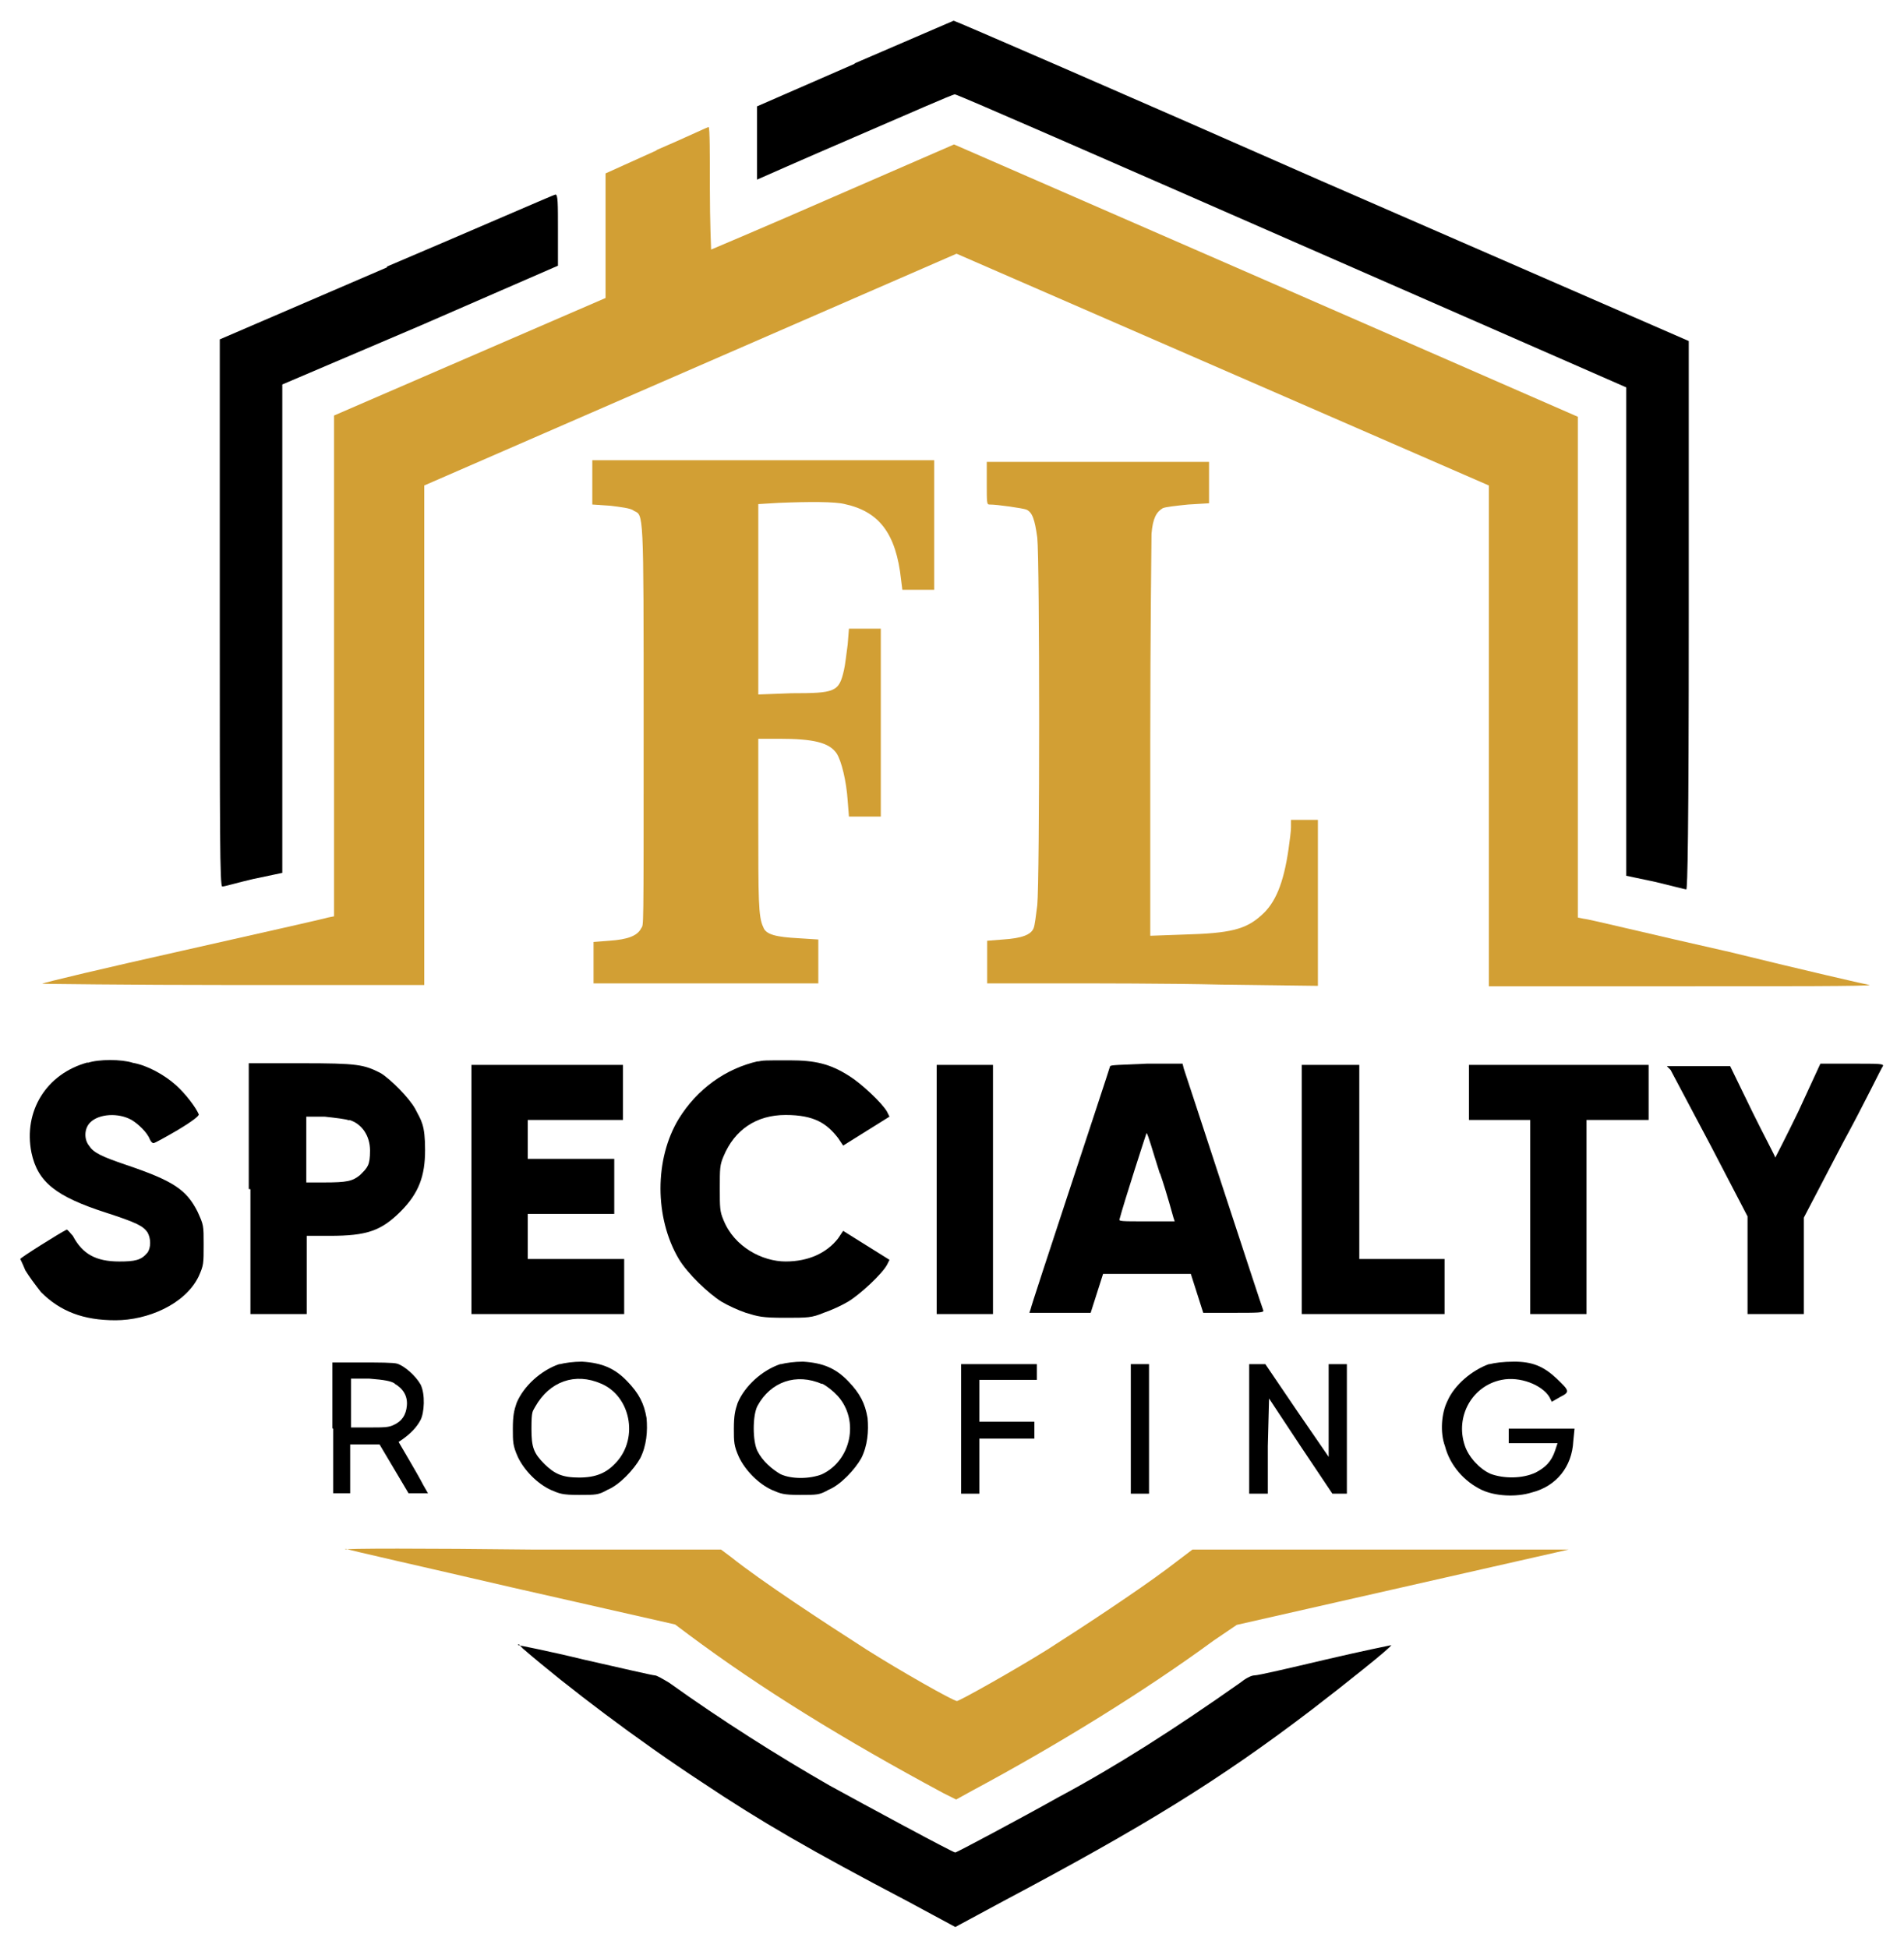
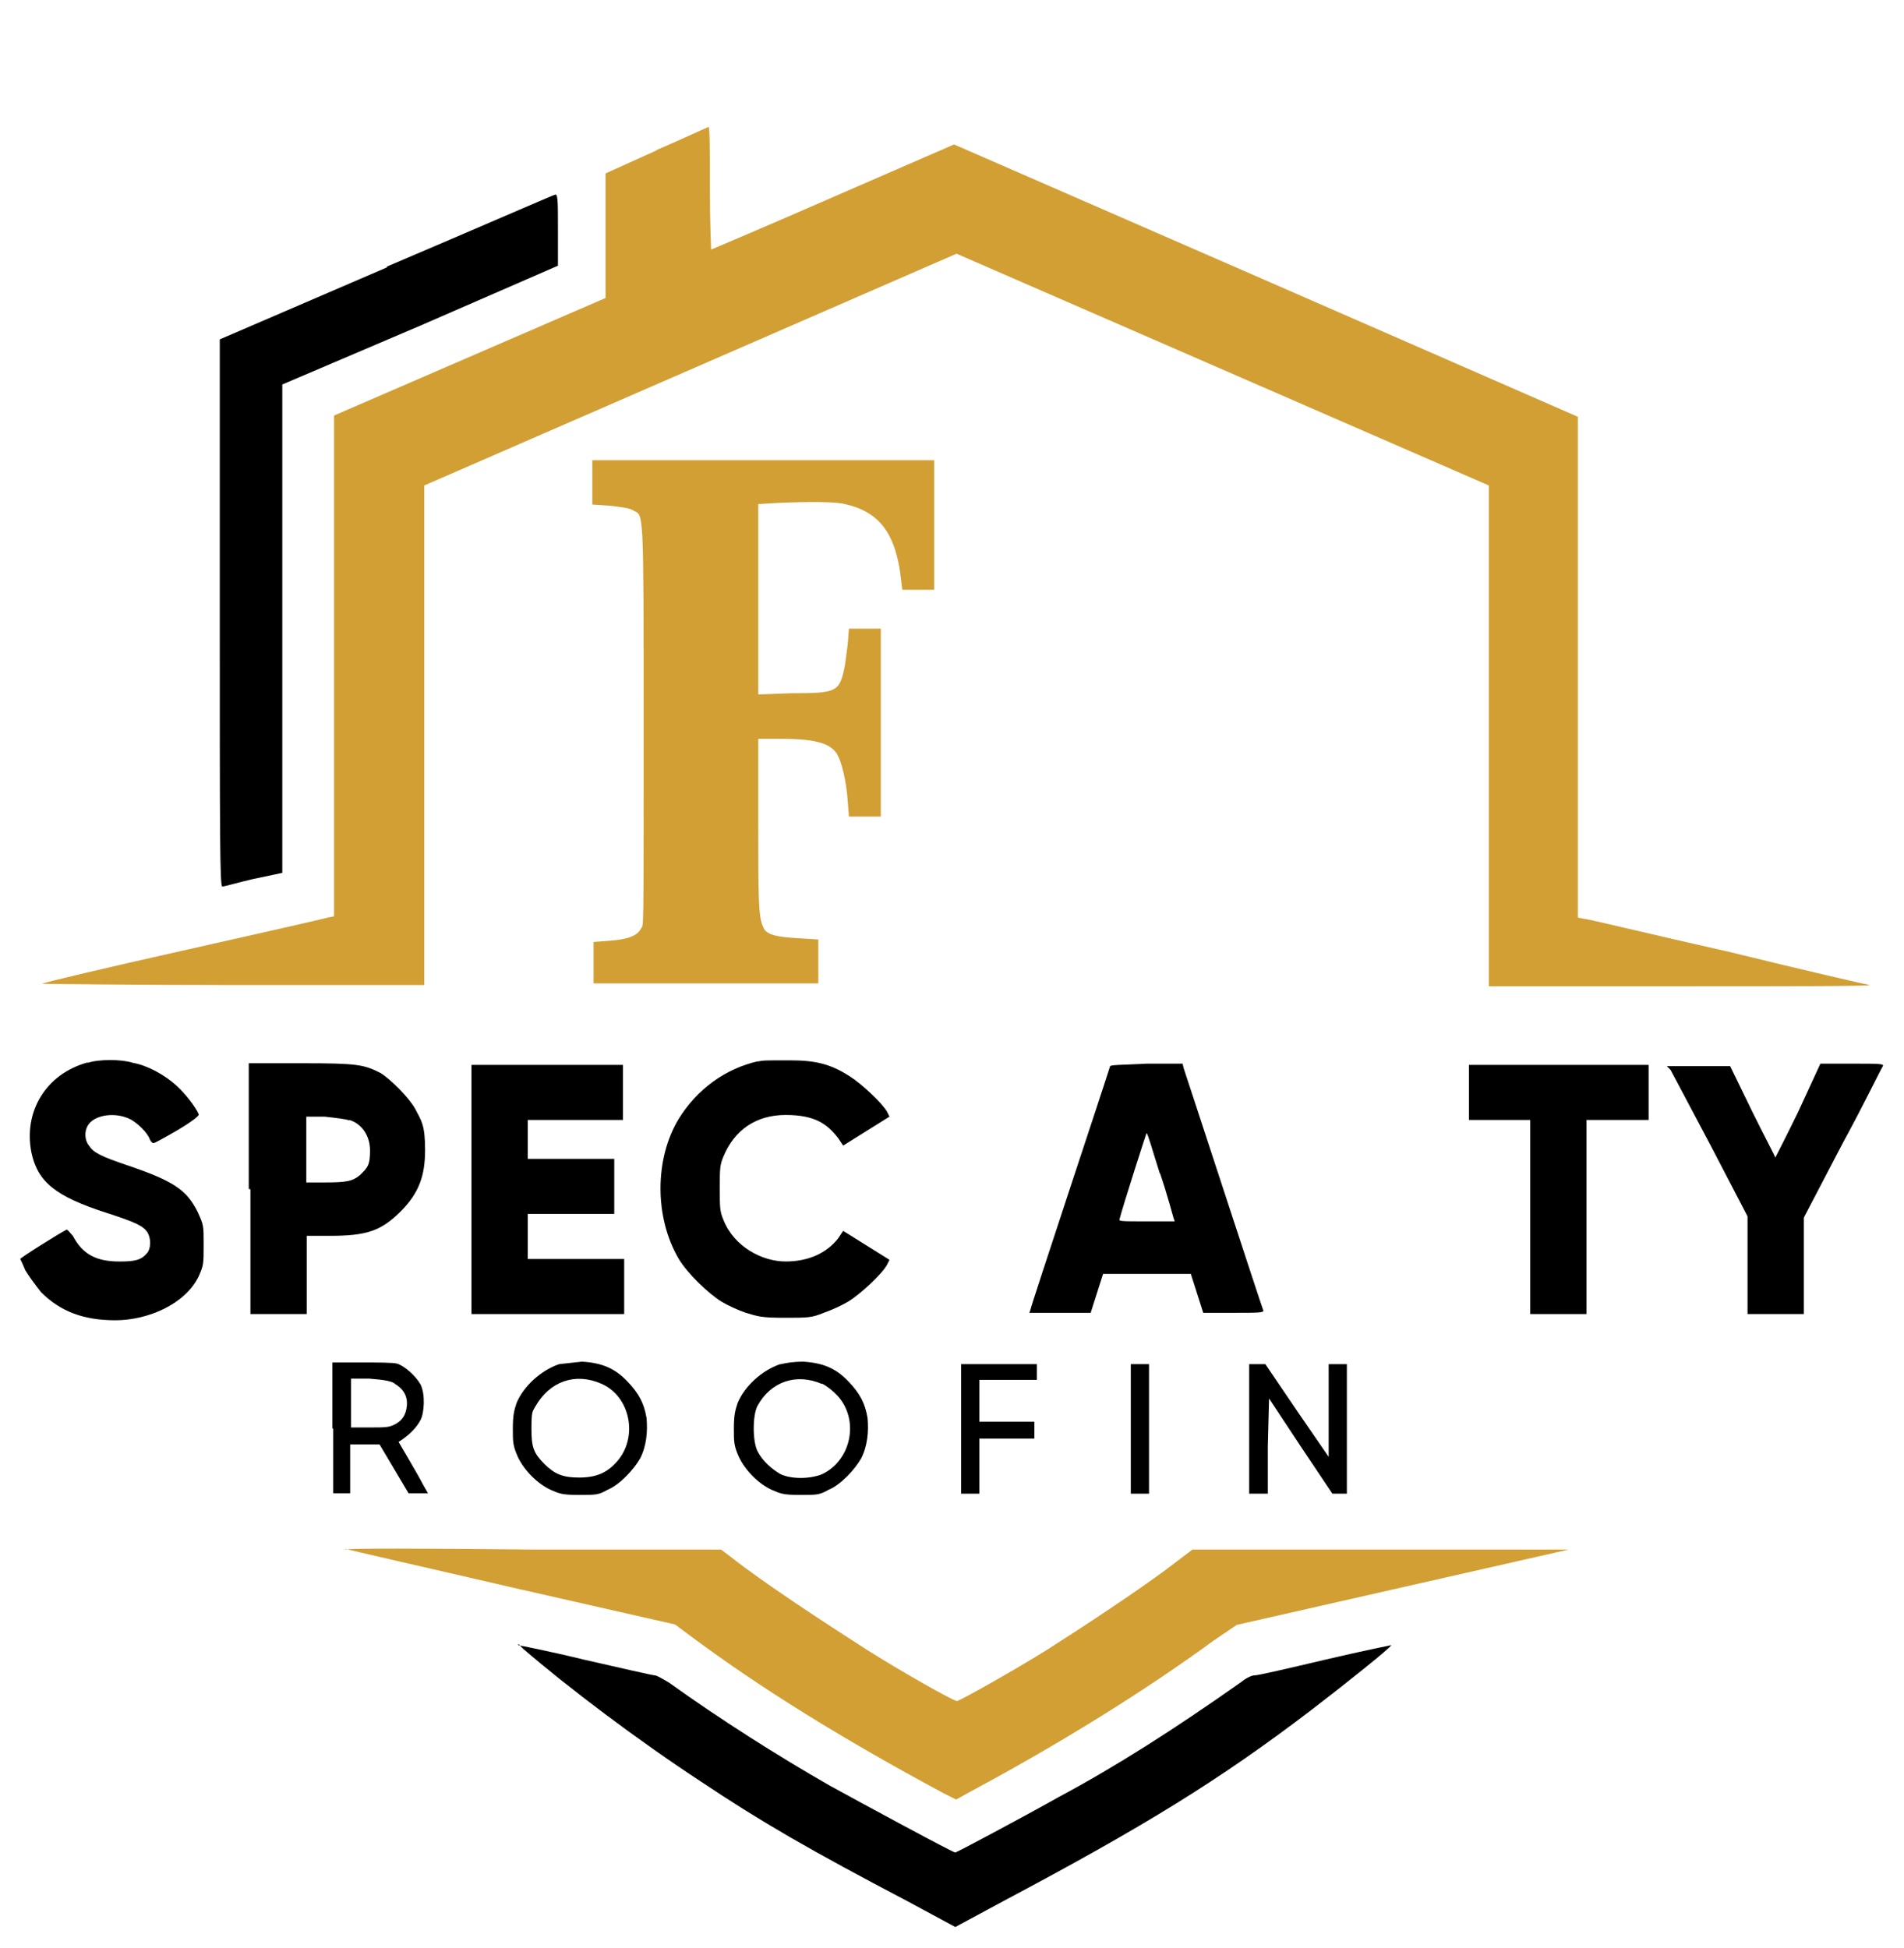
<svg xmlns="http://www.w3.org/2000/svg" id="Layer_1" version="1.1" viewBox="0 0 460 470.6">
  <defs>
    <style>
      .st0 {
        fill: #d29f34;
      }

      .st0, .st1 {
        fill-rule: evenodd;
      }
    </style>
  </defs>
-   <path class="st1" d="M206.5,15.4l-23.6,10.3v17.7s10.6-4.7,23.6-10.3c13-5.6,23.6-10.3,24.2-10.3s36.9,15.9,81.4,35.4l80.8,35.4v118l7.1,1.5c3.8.9,7.1,1.8,7.4,1.8s.6-13.3.6-66.1v-66.4l-88.8-38.7C270.9,22.4,230.7,5,230.4,5c0,0-10.9,4.7-23.9,10.3Z" />
  <path class="st0" d="M158.7,36.3l-12.4,5.6v30.1l-32.8,14.2-32.8,14.2v121l-1.5.3c-.9.3-16.5,3.8-35.1,8-18.3,4.1-33.6,7.7-33.9,8-.3,0,20.4.3,46,.3h46.3v-120.7l64.3-28,64.3-28,64.3,28,64.3,28v121h46.3c25.4,0,46,0,45.7-.3-.3,0-15.6-3.5-33.9-8-18.3-4.1-34.2-8-35.1-8l-1.5-.3v-121l-75.5-33-75.2-32.8-29.2,12.7c-16.2,7.1-29.5,12.7-29.5,12.7,0,0-.3-6.8-.3-14.8s0-14.8-.3-14.8c-.3,0-5.9,2.7-12.7,5.6Z" />
  <path class="st1" d="M93.5,64.6l-40.4,17.4v66.1c0,52.8,0,66.1.6,66.1s3.5-.9,7.4-1.8l7.1-1.5v-118l33.3-14.2,33.3-14.5v-8.6c0-6.5,0-8.6-.6-8.6-.3,0-18.6,8-40.7,17.4Z" />
  <path class="st0" d="M143.1,116.9v5l4.4.3c2.4.3,5,.6,5.6,1.2,2.4,1.2,2.4-.9,2.4,51.6s0,48.1-.6,49.3c-.9,1.8-3.2,2.7-7.7,3l-3.8.3v10h54.3v-10.6l-4.7-.3c-5.6-.3-8-.9-8.6-2.7-1.2-2.4-1.2-6.8-1.2-25.7v-19.8h5c8.3,0,12.1.9,13.9,3.5,1.2,1.8,2.4,6.8,2.7,11.5l.3,3.8h7.7v-45.4h-7.7l-.3,3.8c-.3,2.1-.6,5-.9,6.2-1.2,5.3-2.1,5.6-12.7,5.6l-8,.3v-46l5-.3c7.4-.3,13.6-.3,15.9.3,8.3,1.8,12.4,7.1,13.6,18.3l.3,2.4h7.7v-31.3h-82.6s0,5.6,0,5.6Z" />
-   <path class="st0" d="M238.4,116.9c0,4.4,0,5,.6,5,2.1,0,8,.9,8.9,1.2,1.5.6,2.1,2.4,2.7,6.8.6,5.3.6,82.9,0,88.8-.3,2.4-.6,5-.9,5.6-.6,1.5-2.7,2.4-7.4,2.7l-3.8.3v10.3h16.8c9.1,0,27.1,0,39.8.3l23.3.3v-40.1h-6.5v1.8c0,.9-.3,3.2-.6,5.3-1.2,8.3-3.2,13-6.5,15.9-3.8,3.5-7.7,4.4-18.6,4.7l-8.3.3v-46.9c0-26.6.3-48.1.3-50.2.3-3.8,1.2-5.3,2.7-6.2.6-.3,3.2-.6,6.2-.9l5-.3v-10h-53.7v5.3Z" />
  <path class="st1" d="M21.2,256.7c-10,2.7-15.6,11.8-13.6,21.8,1.5,7.1,5.9,10.6,18,14.5,7.4,2.4,8.9,3.2,10,4.7.9,1.5.9,3.8,0,5-1.5,1.8-3,2.1-6.8,2.1-5.6,0-8.9-1.8-11.2-6.2-.6-.6-1.2-1.5-1.5-1.5-1.8.9-11.2,6.8-11.2,7.1,0,0,.6,1.2,1.2,2.7.9,1.5,2.4,3.5,3.8,5.3,4.7,4.7,10.3,6.8,18,6.8s16.8-3.8,20.1-10.6c1.2-2.7,1.2-3,1.2-7.7s0-4.7-1.5-8c-2.7-5.3-5.9-7.4-17.1-11.2-6.2-2.1-8-3-9.1-4.7-1.2-1.5-1.2-4.1.3-5.6,2.1-2.1,6.8-2.4,10-.6,1.5.9,3.8,3,4.4,4.7.3.6.6.9.9.9s3-1.5,5.9-3.2c3.5-2.1,5.3-3.5,5-3.8-.6-1.5-3.2-5-5.6-7.1-2.7-2.4-6.8-4.7-10.3-5.3-2.7-.9-8.3-.9-10.9,0Z" />
  <path class="st1" d="M183.2,256.4c-8,1.8-14.8,6.8-19.2,13.9-5.9,9.7-5.9,23.9,0,33.9,2.1,3.5,7.1,8.3,10.3,10.3,1.5.9,4.1,2.1,5.9,2.7,3,.9,3.8,1.2,9.4,1.2s6.5,0,9.4-1.2c1.8-.6,4.4-1.8,5.9-2.7,3-1.8,8.3-6.8,9.4-8.9l.6-1.2-5.6-3.5-5.6-3.5-1.2,1.8c-2.7,3.5-7.1,5.6-12.7,5.6s-12.4-3.5-15-10c-.9-2.1-.9-3-.9-7.7s0-5.6.9-7.7c2.7-6.5,8-10,15-10s10,2.1,12.7,5.6l1.2,1.8,5.6-3.5,5.6-3.5-.6-1.2c-1.2-2.1-6.2-6.8-9.1-8.6-4.7-3-8.3-3.8-14.5-3.8s-6.2,0-7.7.3Z" />
  <path class="st1" d="M60.5,287.4v30.1h13.6v-18.9h5.6c8.9,0,12.4-1.2,17.1-5.9,4.4-4.4,5.9-8.6,5.9-14.8s-.9-7.1-2.4-10c-1.5-2.7-5.9-7.1-8.3-8.6-4.1-2.1-5.6-2.4-19.2-2.4h-12.7v30.4h.3ZM84.4,270.6c3,.9,5,3.8,5,7.4s-.6,4.1-2.4,5.9c-1.8,1.5-3.2,1.8-8.6,1.8h-4.4v-15.9h4.4c2.7.3,5.3.6,5.9.9Z" />
  <polygon class="st1" points="113.9 287.4 113.9 317.5 132.2 317.5 150.8 317.5 150.8 310.7 150.8 304.2 139.3 304.2 127.5 304.2 127.5 298.9 127.5 293.3 138.1 293.3 148.4 293.3 148.4 286.8 148.4 280 138.1 280 127.5 280 127.5 275.3 127.5 270.6 139 270.6 150.5 270.6 150.5 263.8 150.5 257.3 132.2 257.3 113.9 257.3 113.9 287.4" />
-   <polygon class="st1" points="226.3 287.4 226.3 317.5 233.1 317.5 239.9 317.5 239.9 287.4 239.9 257.3 233.1 257.3 226.3 257.3 226.3 287.4" />
  <path class="st1" d="M268.2,257.6c-.6,2.1-19.2,58.1-19.2,58.7l-.3.9h14.8l1.5-4.7,1.5-4.7h21.2l1.5,4.7,1.5,4.7h7.4c5.6,0,7.4,0,7.1-.6s-18.6-56.7-19.2-58.4l-.3-1.2h-8.6c-6.5.3-8.6.3-8.9.6ZM280.3,283.6c1.8,5.3,3,10,3.2,10.6l.3.9h-6.8c-6.2,0-6.8,0-6.5-.6.9-3.5,6.5-20.9,6.5-20.7.3,0,1.5,4.4,3.2,9.7Z" />
-   <polygon class="st1" points="314.5 287.4 314.5 317.5 331.9 317.5 349 317.5 349 310.7 349 304.2 338.7 304.2 328.4 304.2 328.4 280.6 328.4 257.3 321.6 257.3 314.5 257.3 314.5 287.4" />
  <polygon class="st1" points="354.9 263.8 354.9 270.6 362.3 270.6 369.7 270.6 369.7 293.9 369.7 317.5 376.5 317.5 383.3 317.5 383.3 293.9 383.3 270.6 390.6 270.6 398.3 270.6 398.3 263.8 398.3 257.3 376.5 257.3 354.9 257.3 354.9 263.8" />
  <path class="st1" d="M403.6,258.5c.3.6,4.7,8.9,9.7,18.3l8.9,17.1v23.6h13.6v-23.3l9.4-18c5.3-9.7,9.4-18.3,9.7-18.6.3-.6-.9-.6-7.4-.6h-7.7l-5.3,11.5c-3,6.2-5.6,11.2-5.6,11.2,0-.3-2.7-5.3-5.6-11.2l-5.3-10.9h-15.3l.9.9Z" />
-   <path class="st1" d="M135.1,329.6c-4.4,1.5-8.6,5.3-10.3,9.4-.6,1.8-.9,3-.9,6.2s0,4.1,1.2,6.8c1.5,3.2,4.7,6.5,8,8,2.1.9,2.7,1.2,6.8,1.2s4.7,0,6.8-1.2c3-1.2,6.5-5,8-7.7,1.5-3,1.8-6.5,1.5-9.7-.6-3.5-1.8-5.9-4.7-8.9s-5.9-4.4-10.9-4.7c-2.1,0-4.1.3-5.3.6ZM145.2,334.3c7.1,3,9.1,13,3.8,18.9-2.4,2.7-5,3.8-9.1,3.8s-5.9-.9-8.3-3.2c-2.7-2.7-3.2-4.1-3.2-8.6s.3-4.1.9-5.3c3.5-6.2,9.7-8.3,15.9-5.6Z" />
+   <path class="st1" d="M135.1,329.6c-4.4,1.5-8.6,5.3-10.3,9.4-.6,1.8-.9,3-.9,6.2s0,4.1,1.2,6.8c1.5,3.2,4.7,6.5,8,8,2.1.9,2.7,1.2,6.8,1.2s4.7,0,6.8-1.2c3-1.2,6.5-5,8-7.7,1.5-3,1.8-6.5,1.5-9.7-.6-3.5-1.8-5.9-4.7-8.9s-5.9-4.4-10.9-4.7ZM145.2,334.3c7.1,3,9.1,13,3.8,18.9-2.4,2.7-5,3.8-9.1,3.8s-5.9-.9-8.3-3.2c-2.7-2.7-3.2-4.1-3.2-8.6s.3-4.1.9-5.3c3.5-6.2,9.7-8.3,15.9-5.6Z" />
  <path class="st1" d="M188.5,329.6c-4.4,1.5-8.6,5.3-10.3,9.4-.6,1.8-.9,3-.9,6.2s0,4.1,1.2,6.8c1.5,3.2,4.7,6.5,8,8,2.1.9,2.7,1.2,6.8,1.2s4.7,0,6.8-1.2c3-1.2,6.5-5,8-7.7,1.5-3,1.8-6.5,1.5-9.7-.6-3.5-1.8-5.9-4.7-8.9s-5.9-4.4-10.9-4.7c-2.1,0-4.1.3-5.3.6ZM198.6,334.3c1.2.6,2.7,1.8,3.8,3,5.3,5.9,3.2,15.6-3.8,18.9-3,1.2-7.4,1.2-10,0-2.1-1.2-4.4-3.2-5.6-5.6s-1.2-8.6,0-10.9c3.2-5.9,9.4-8,15.6-5.3Z" />
-   <path class="st1" d="M359.7,329.6c-4.1,1.5-8.3,5-10,8.9-1.5,3-1.8,7.7-.6,10.9,1.2,4.7,4.7,8.6,8.9,10.6,3.2,1.5,8.3,1.8,12.1.6,5.9-1.5,9.7-6.2,10-12.4l.3-3h-15.9v3.5h11.8l-.6,1.8c-.9,2.7-2.4,4.1-4.7,5.3-3.2,1.5-7.7,1.5-10.9.3-2.7-1.2-5.3-4.1-6.2-6.8-2.4-7.1,1.8-14.5,8.9-15.9,4.4-.9,9.7,1.2,11.5,4.1l.6,1.2,2.1-1.2c2.4-1.2,2.1-1.5-.9-4.4-3.2-3-5.9-4.1-10.3-4.1-2.7,0-4.7.3-5.9.6Z" />
  <path class="st1" d="M80.5,345.2v15.6h4.1v-11.8h7.1l3.5,5.9,3.5,5.9h4.7l-1.2-2.1c-.6-1.2-2.1-3.8-3.5-6.2l-2.4-4.1.9-.6c2.1-1.5,3.5-3,4.4-4.7s1.2-6.2,0-8.6c-1.2-2.1-3.8-4.4-5.6-5-.9-.3-4.7-.3-8.6-.3h-7.1s0,15.9,0,15.9ZM95.3,334.3c2.1,1.2,3.2,3,3,5.3s-1.2,3.8-3.2,4.7c-1.2.6-2.4.6-5.9.6h-4.4v-11.8h4.4c3.8.3,5.3.6,6.2,1.2Z" />
  <polygon class="st1" points="232.2 345.2 232.2 360.9 234.6 360.9 236.6 360.9 236.6 354.1 236.6 347.6 243.4 347.6 249.9 347.6 249.9 345.5 249.9 343.5 243.4 343.5 236.6 343.5 236.6 338.5 236.6 333.4 243.7 333.4 250.5 333.4 250.5 331.4 250.5 329.6 241.3 329.6 232.2 329.6 232.2 345.2" />
  <polygon class="st1" points="273.2 345.2 273.2 360.9 275.6 360.9 277.6 360.9 277.6 345.2 277.6 329.6 275.6 329.6 273.2 329.6 273.2 345.2" />
  <polygon class="st1" points="301.8 345.2 301.8 360.9 303.9 360.9 306.3 360.9 306.3 349.4 306.6 337.9 314.2 349.4 321.9 360.9 323.7 360.9 325.4 360.9 325.4 345.2 325.4 329.6 323.4 329.6 321 329.6 321 340.8 321 352 313.3 340.8 305.7 329.6 303.6 329.6 301.8 329.6 301.8 345.2" />
  <path class="st0" d="M83.5,374.2c.6.3,18.9,4.4,40.4,9.4l39.2,8.9,3.2,2.4c17.4,13,37.5,25.4,61.7,38.4l3,1.5,3.8-2.1c20.9-11.2,41.9-24.2,58.4-36.3l5.6-3.8,40.1-9.1,40.1-9.1h-90.9l-6.2,4.7c-7.1,5.3-20.1,13.9-28.9,19.5-8,5-21.2,12.4-21.8,12.4-.9,0-13.9-7.4-21.8-12.4-10.6-6.8-25.4-16.5-32.8-22.4l-2.4-1.8h-45.7c-25.7-.3-45.7-.3-45.1,0Z" />
  <path class="st1" d="M126.3,398.3c10.9,9.4,27.7,22.1,43.1,32.2,14.5,9.7,26.3,16.5,49.9,28.9l11.5,6.2,11.5-6.2c33.9-18,52.2-29.2,74.6-46.3,7.7-5.9,19.5-15.3,19.2-15.6,0,0-7.4,1.5-15.9,3.5-8.9,2.1-16.2,3.8-17.1,3.8s-2.4.9-3.5,1.8c-15.9,11.2-29.8,20.1-44,27.7-8.9,5-24.5,13.3-24.8,13.3-.6,0-22.4-11.8-30.4-16.2-12.4-7.1-26.3-15.9-38.7-24.8-1.5-.9-3-1.8-3.5-1.8s-8.3-1.8-17.1-3.8c-8.6-2.1-15.9-3.5-15.9-3.5,0-.6.3,0,1.2.9Z" />
</svg>